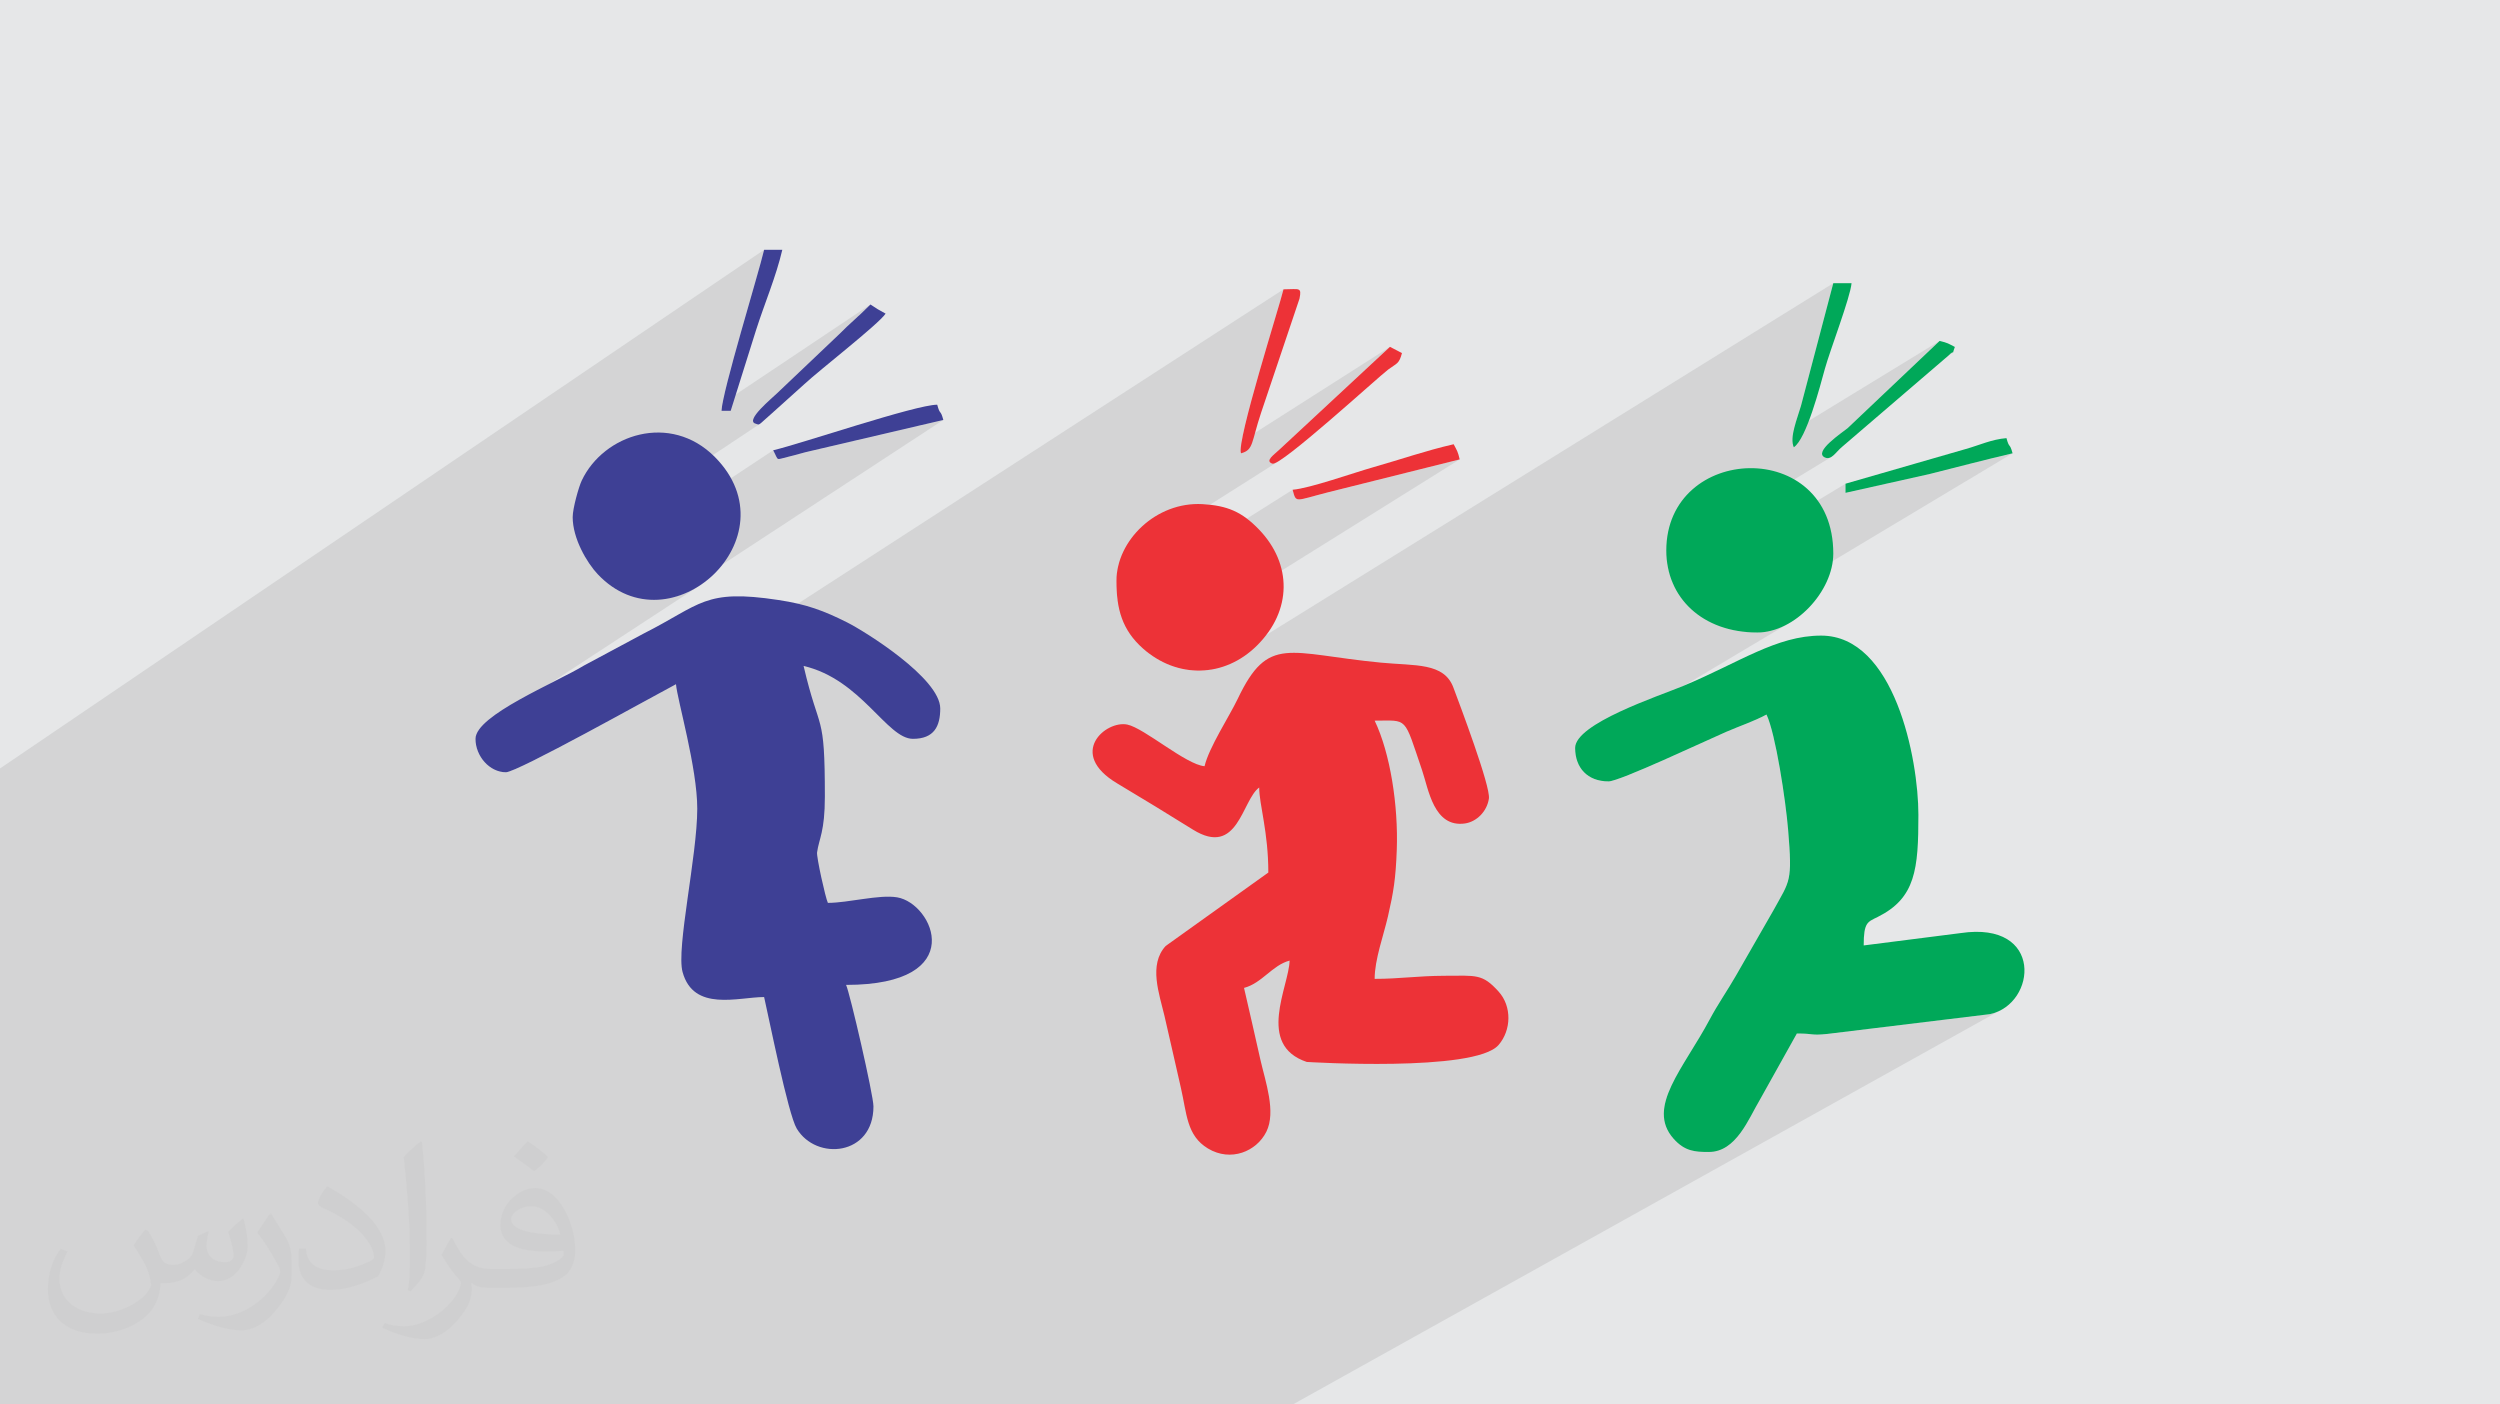
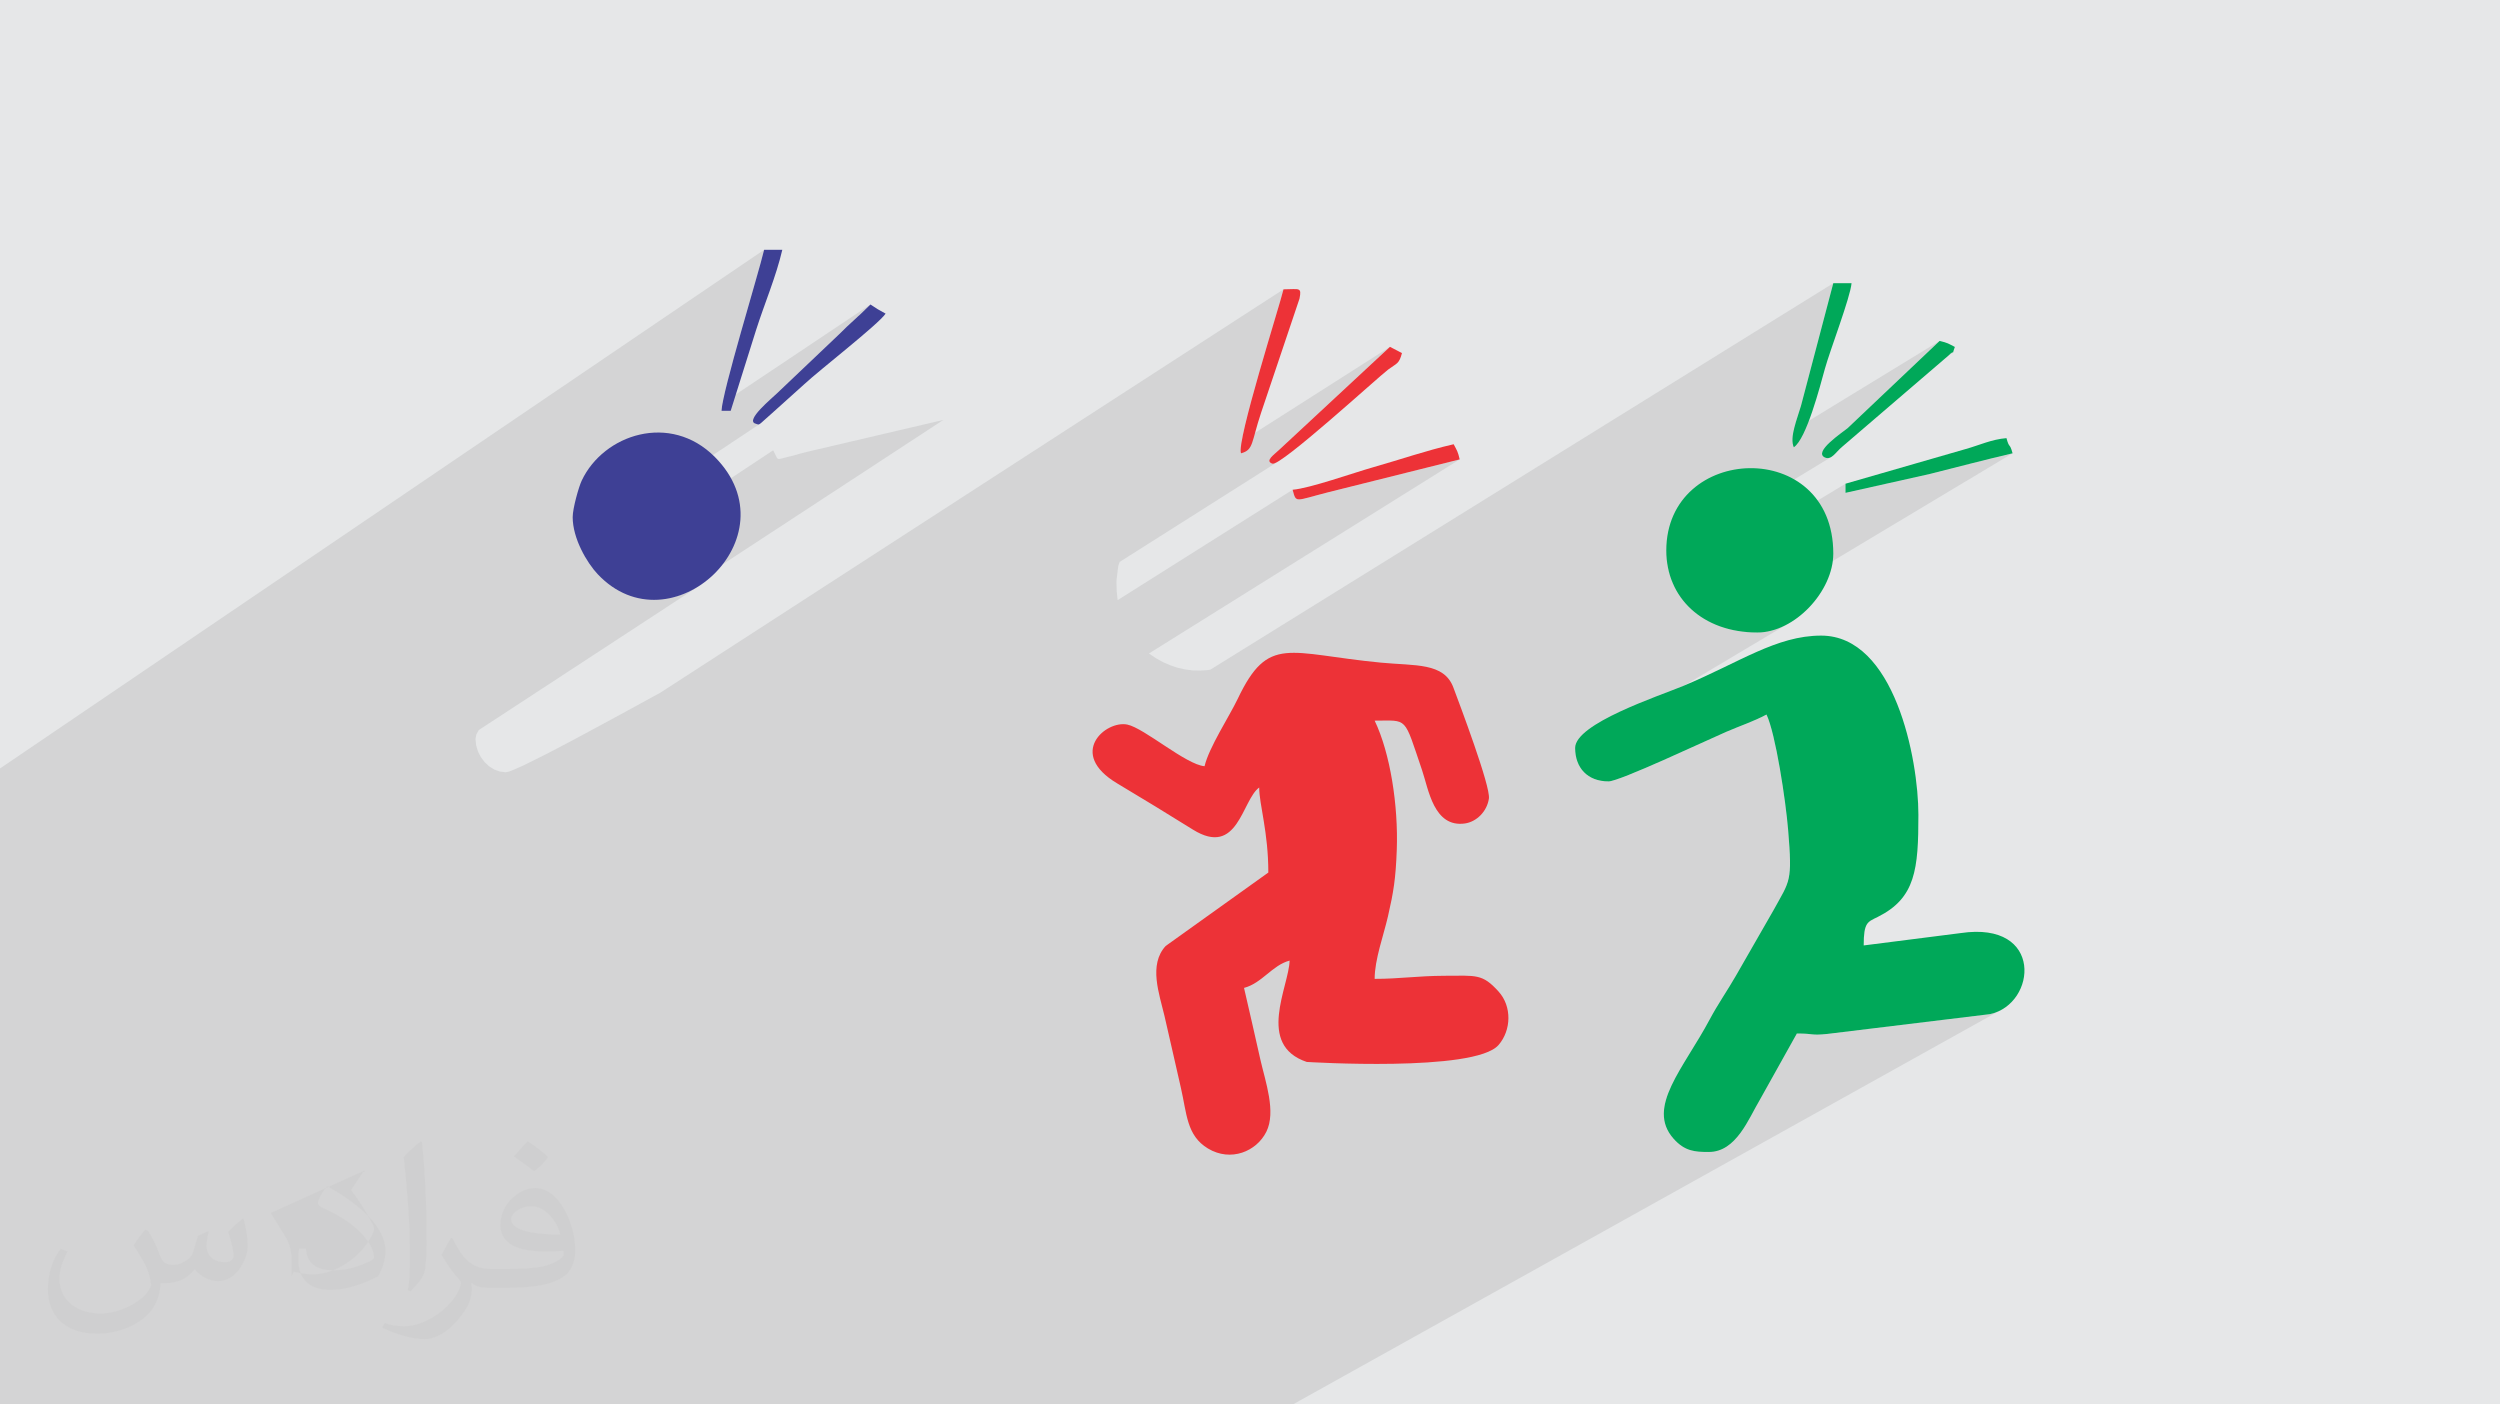
<svg xmlns="http://www.w3.org/2000/svg" xml:space="preserve" width="356px" height="200px" version="1.1" style="shape-rendering:geometricPrecision; text-rendering:geometricPrecision; image-rendering:optimizeQuality; fill-rule:evenodd; clip-rule:evenodd" viewBox="0 0 356000 200000" enable-background="new 0 0 64 64">
  <defs>
    <style type="text/css">
   
    .fil3 {fill:#ED3237}
    .fil5 {fill:#00A859}
    .fil4 {fill:#3E4095}
    .fil0 {fill:#E6E7E8}
    .fil2 {fill:#373435;fill-opacity:0.031}
    .fil1 {fill:#373435;fill-opacity:0.102}
   
  </style>
  </defs>
  <g id="Layer_x0020_1">
    <polygon class="fil0" points="0,0 356000,0 356000,200000 0,200000 " />
    <polygon class="fil1" points="0,179640 0,178260 0,178090 0,177130 0,176990 0,175500 0,168270 0,159720 0,159500 0,156730 0,149470 0,148560 0,147910 0,147740 0,140320 0,139130 0,138000 0,136950 0,132260 0,131810 0,129700 0,128040 0,127910 0,127350 0,127100 0,126770 0,126720 0,126660 0,126610 0,126560 0,126180 0,123910 0,122040 0,109430 108810,35570 108610,36380 108310,37450 107950,38760 107530,40260 107050,41910 106550,43670 106020,45500 105500,47360 104980,49210 104480,51010 104020,52720 103610,54300 103260,55710 102990,56900 102900,57420 123950,43360 122630,44640 122600,44660 122580,44690 122550,44720 122520,44740 122490,44770 122460,44800 122430,44820 122410,44850 122380,44870 122350,44900 122320,44920 122290,44950 122260,44980 122230,45000 122210,45030 122180,45050 122150,45080 122130,45100 122100,45130 122070,45160 122040,45190 122010,45210 121980,45240 121960,45260 121930,45290 121900,45310 121870,45340 121840,45370 121810,45390 121790,45420 121760,45450 121730,45470 121430,45750 121150,46010 120880,46250 120620,46490 120360,46740 120100,46990 119810,47270 119510,47580 110640,56010 110260,56360 109680,56890 108990,57530 108300,58230 107710,58910 107320,59530 107240,60020 107560,60320 107780,60390 107930,60440 108060,60440 108210,60360 82440,77490 82750,78210 83300,79260 83900,80220 84500,81060 110100,64120 110360,64630 110530,64990 110650,65220 110780,65340 110960,65360 111230,65310 111640,65200 112230,65050 112630,64960 113040,64850 113450,64740 113860,64620 114270,64510 114670,64410 115050,64310 115400,64230 134330,59800 95670,85100 95860,85070 97930,84330 99860,83240 68180,103960 67840,104570 67710,105210 67800,106130 68060,107000 68470,107810 69010,108520 69650,109120 70380,109580 71190,109870 72040,109970 72540,109850 73390,109510 74550,108990 75970,108290 77610,107470 79420,106530 81340,105520 83340,104450 85360,103360 87360,102280 89290,101230 91100,100240 92760,99330 94030,98640 182770,41200 182610,41820 182330,42790 181960,44060 181510,45580 181000,47300 180440,49160 179870,51110 179290,53120 178730,55110 178190,57040 177710,58870 177300,60530 176980,61980 176820,62840 197930,49390 182200,64010 181910,64280 181580,64570 181260,64850 180990,65130 180810,65400 180760,65640 180870,65860 181190,66030 181550,65960 182170,65620 159440,80020 159240,80590 158980,82720 159020,84180 159150,85460 184070,69740 184240,70370 184410,70800 184640,71040 185010,71110 185570,71040 186410,70830 187590,70510 189170,70090 207860,65420 163620,93050 163690,93110 164650,93760 165660,94310 166680,94750 167730,95100 168790,95330 169860,95470 170940,95490 172010,95420 172350,95360 261060,40330 256460,57790 256230,58520 255980,59300 255730,60110 255510,60910 255440,61230 276200,48550 268140,56190 277990,50190 278080,50170 278120,50200 278120,50210 267860,56460 263100,60970 262680,61290 262050,61760 261300,62350 260550,63000 259930,63650 259540,64260 259490,64780 259900,65160 260230,65230 260540,65180 260830,65040 237360,79290 237510,80820 238200,83040 238490,83570 262800,68880 262800,70180 274820,67490 276240,67140 277690,66770 279170,66390 280650,66010 282140,65630 283630,65260 285120,64900 286590,64550 245290,89290 247440,89850 250250,90070 252250,89810 254190,89070 224330,106870 224380,107530 224620,108450 225010,109260 225550,109950 226230,110510 227050,110920 227990,111180 229060,111270 229470,111200 230100,111020 230930,110730 231910,110350 233030,109900 234250,109380 235550,108820 236890,108230 238250,107630 239600,107020 240910,106430 242140,105870 243280,105360 244290,104900 245140,104520 245800,104220 246580,103890 247330,103590 248060,103300 248760,103020 249450,102740 250140,102440 250840,102110 251550,101750 251790,102340 252040,103060 252280,103920 252530,104880 252770,105920 253000,107040 253230,108210 253450,109420 253650,110640 253840,111860 254020,113070 254180,114230 254330,115340 254450,116380 254550,117330 254630,118170 254810,120630 254900,122510 254860,123940 254700,125080 254410,126070 253960,127050 253350,128180 252560,129590 247200,138930 246750,139700 246290,140460 245820,141220 245340,141980 244860,142750 244390,143530 244320,143650 266460,131040 266890,130810 267390,130570 268340,130050 244260,143760 243920,144330 243470,145150 242760,146440 242030,147690 241290,148920 240550,150110 239840,151270 239180,152400 238560,153510 238030,154580 237580,155620 237230,156630 237020,157620 237000,157820 255870,147170 256700,147180 257300,147220 257740,147260 258090,147300 258450,147320 258870,147330 259430,147300 260220,147230 283390,144410 284570,144020 184090,200000 183640,200000 180090,200000 178970,200000 170860,200000 166440,200000 162220,200000 147080,200000 145510,200000 145470,200000 145380,200000 140300,200000 130030,200000 124870,200000 115260,200000 113590,200000 109360,200000 102550,200000 91390,200000 85060,200000 83640,200000 79220,200000 77480,200000 77110,200000 77040,200000 76690,200000 72730,200000 70180,200000 69690,200000 68110,200000 67530,200000 66090,200000 65110,200000 60440,200000 59690,200000 57190,200000 54580,200000 54390,200000 52470,200000 48310,200000 47710,200000 45810,200000 40550,200000 38500,200000 37850,200000 37110,200000 35610,200000 35250,200000 34890,200000 34600,200000 32290,200000 32150,200000 31800,200000 28960,200000 28270,200000 27460,200000 24230,200000 23200,200000 22990,200000 15500,200000 14630,200000 13300,200000 8810,200000 5220,200000 3660,200000 2720,200000 0,200000 0,198910 0,195270 0,194150 0,189020 0,187940 0,187100 0,185830 0,183250 0,181060 0,180870 " />
  </g>
  <g id="Layer_x0020_1_0">
-     <path class="fil2" d="M21050 175230c680,1050 1160,2010 1540,3070 290,670 480,1820 2020,1820 480,0 1060,-90 1630,-480 680,-280 1160,-860 1350,-1630l580 -2010 1440 -680 100 100c-200,770 -290,1440 -290,2020 0,1720 1440,2300 2590,2300 680,0 1250,-290 1250,-960 0,-770 -380,-2110 -770,-3360 680,-670 1350,-1340 2120,-1920l90 100c390,1440 580,2880 580,3840 0,960 -380,1920 -770,2590 -670,1340 -1920,2400 -3460,2400 -1150,0 -2400,-580 -3270,-1630l-90 0c-870,1050 -2120,1920 -4140,1920l-670 0c-100,1340 -380,2300 -870,3170 -1240,2400 -4800,4030 -8170,4030 -4710,0 -7020,-2690 -7020,-6340 0,-2210 680,-4320 1830,-5760l960 390c-670,1340 -1150,2590 -1150,3840 0,3360 2790,4990 5860,4990 2890,0 6540,-1920 7210,-4030 -290,-2400 -1150,-3460 -2500,-5670 390,-670 960,-1440 1640,-2210l90 0 0 0 0 0 0 0 290 100 0 0 0 0 0 0 0 0 0 0zm54130 -12680c960,580 1920,1350 2880,2210 -570,770 -1150,1440 -2010,2020 -970,-770 -1930,-1440 -2890,-2110 670,-770 1350,-1440 1920,-2120l0 0 100 0 0 0 0 0 0 0 0 0 0 0zm480 9220c-1630,0 -2880,1060 -2880,1830 0,1630 3170,2200 7010,2200 -480,-1920 -2110,-4030 -4130,-4030zm-3560 8930c2120,0 3950,-100 5290,-380 1540,-390 2890,-1160 2890,-1730 0,-190 0,-290 -100,-480 -870,90 -1830,90 -2790,90 -2790,0 -5000,-670 -5770,-2200 -190,-390 -380,-960 -380,-1440 0,-1540 670,-3080 1820,-4040 970,-860 2020,-1340 3180,-1340 1920,0 3550,1630 4610,4030 580,1350 1060,2880 1060,4900 0,1340 -390,2400 -1150,3260 -1540,1440 -4330,2020 -8660,2020l-2020 0 0 0 -480 0c-1050,0 -1820,-190 -2400,-670l-100 0c0,290 100,480 100,670 0,960 -290,2210 -960,3170 -1920,2880 -4040,4130 -5770,4130 -1830,0 -4040,-680 -6060,-1640l390 -670c670,290 1540,480 2790,480 3270,0 7500,-3170 8070,-6140 -90,-290 -290,-580 -670,-960 -960,-1150 -1540,-2110 -2110,-3070 480,-970 960,-1730 1340,-2410l190 0c1350,2790 2690,4420 5480,4420l390 0 0 0 2020 0 0 0 0 0 0 0 -200 0 0 0 0 0 0 0 0 0 0 0zm-14030 2980c290,-1350 290,-2790 290,-4130l0 -2020c0,-3740 -480,-9220 -870,-12770 670,-770 1640,-1630 2400,-2210l200 100c480,4510 670,9700 670,14500 0,1250 -100,2490 -190,3360 -100,1150 -770,2010 -2120,3360l-290 -100 0 0 0 0 0 0 -90 -90 0 0 0 0 0 0 0 0 0 0zm-14520 -5960c100,1730 960,3170 3940,3170 1920,0 3460,-480 5290,-1340 290,-190 480,-290 480,-480 0,-1150 -860,-2590 -2310,-3940 -1340,-1250 -3270,-2400 -4900,-3070 -580,-290 -770,-480 -770,-770 0,-480 670,-1630 1250,-2300l190 0c1930,1050 4140,2590 5770,4220 1440,1540 2400,3170 2400,4900 0,1250 -380,2490 -1050,3650 -2120,1050 -4430,1920 -6730,1920 -2790,0 -4620,-1250 -4620,-4320 0,-290 0,-870 100,-1540l960 0 0 0 0 0 0 0 0 -100 0 0 0 0 0 0 0 0 0 0zm-5000 -4990l1730 2790c670,1050 1250,2110 1250,3930l0 2310c0,1820 -1150,3740 -3080,5760 -1440,1340 -2780,1920 -4030,1920 -1830,0 -3850,-580 -6250,-1630l290 -680c770,200 1630,390 2690,390 3360,0 6920,-2500 8460,-5570 190,-390 290,-670 290,-860 0,-390 -200,-770 -390,-1060 -860,-1630 -1820,-3170 -2880,-4510 570,-870 1150,-1730 1730,-2600l190 0 0 0 0 0 0 0 0 -190 0 0 0 0 0 0 0 0 0 0z" />
+     <path class="fil2" d="M21050 175230c680,1050 1160,2010 1540,3070 290,670 480,1820 2020,1820 480,0 1060,-90 1630,-480 680,-280 1160,-860 1350,-1630l580 -2010 1440 -680 100 100c-200,770 -290,1440 -290,2020 0,1720 1440,2300 2590,2300 680,0 1250,-290 1250,-960 0,-770 -380,-2110 -770,-3360 680,-670 1350,-1340 2120,-1920l90 100c390,1440 580,2880 580,3840 0,960 -380,1920 -770,2590 -670,1340 -1920,2400 -3460,2400 -1150,0 -2400,-580 -3270,-1630l-90 0c-870,1050 -2120,1920 -4140,1920l-670 0c-100,1340 -380,2300 -870,3170 -1240,2400 -4800,4030 -8170,4030 -4710,0 -7020,-2690 -7020,-6340 0,-2210 680,-4320 1830,-5760l960 390c-670,1340 -1150,2590 -1150,3840 0,3360 2790,4990 5860,4990 2890,0 6540,-1920 7210,-4030 -290,-2400 -1150,-3460 -2500,-5670 390,-670 960,-1440 1640,-2210l90 0 0 0 0 0 0 0 290 100 0 0 0 0 0 0 0 0 0 0zm54130 -12680c960,580 1920,1350 2880,2210 -570,770 -1150,1440 -2010,2020 -970,-770 -1930,-1440 -2890,-2110 670,-770 1350,-1440 1920,-2120l0 0 100 0 0 0 0 0 0 0 0 0 0 0zm480 9220c-1630,0 -2880,1060 -2880,1830 0,1630 3170,2200 7010,2200 -480,-1920 -2110,-4030 -4130,-4030zm-3560 8930c2120,0 3950,-100 5290,-380 1540,-390 2890,-1160 2890,-1730 0,-190 0,-290 -100,-480 -870,90 -1830,90 -2790,90 -2790,0 -5000,-670 -5770,-2200 -190,-390 -380,-960 -380,-1440 0,-1540 670,-3080 1820,-4040 970,-860 2020,-1340 3180,-1340 1920,0 3550,1630 4610,4030 580,1350 1060,2880 1060,4900 0,1340 -390,2400 -1150,3260 -1540,1440 -4330,2020 -8660,2020l-2020 0 0 0 -480 0c-1050,0 -1820,-190 -2400,-670l-100 0c0,290 100,480 100,670 0,960 -290,2210 -960,3170 -1920,2880 -4040,4130 -5770,4130 -1830,0 -4040,-680 -6060,-1640l390 -670c670,290 1540,480 2790,480 3270,0 7500,-3170 8070,-6140 -90,-290 -290,-580 -670,-960 -960,-1150 -1540,-2110 -2110,-3070 480,-970 960,-1730 1340,-2410l190 0c1350,2790 2690,4420 5480,4420l390 0 0 0 2020 0 0 0 0 0 0 0 -200 0 0 0 0 0 0 0 0 0 0 0zm-14030 2980c290,-1350 290,-2790 290,-4130l0 -2020c0,-3740 -480,-9220 -870,-12770 670,-770 1640,-1630 2400,-2210l200 100c480,4510 670,9700 670,14500 0,1250 -100,2490 -190,3360 -100,1150 -770,2010 -2120,3360l-290 -100 0 0 0 0 0 0 -90 -90 0 0 0 0 0 0 0 0 0 0zm-14520 -5960c100,1730 960,3170 3940,3170 1920,0 3460,-480 5290,-1340 290,-190 480,-290 480,-480 0,-1150 -860,-2590 -2310,-3940 -1340,-1250 -3270,-2400 -4900,-3070 -580,-290 -770,-480 -770,-770 0,-480 670,-1630 1250,-2300l190 0c1930,1050 4140,2590 5770,4220 1440,1540 2400,3170 2400,4900 0,1250 -380,2490 -1050,3650 -2120,1050 -4430,1920 -6730,1920 -2790,0 -4620,-1250 -4620,-4320 0,-290 0,-870 100,-1540l960 0 0 0 0 0 0 0 0 -100 0 0 0 0 0 0 0 0 0 0zm-5000 -4990l1730 2790c670,1050 1250,2110 1250,3930l0 2310l290 -680c770,200 1630,390 2690,390 3360,0 6920,-2500 8460,-5570 190,-390 290,-670 290,-860 0,-390 -200,-770 -390,-1060 -860,-1630 -1820,-3170 -2880,-4510 570,-870 1150,-1730 1730,-2600l190 0 0 0 0 0 0 0 0 -190 0 0 0 0 0 0 0 0 0 0z" />
    <g id="_2246468203296">
      <path class="fil3" d="M183640 136790l0 0zm0 0c-90,3700 -4790,12000 2440,14430 0,0 23920,1500 27310,-2410 1830,-2110 1920,-5500 10,-7610 -2320,-2570 -3160,-2260 -7700,-2250 -3930,20 -6370,440 -9950,440 0,-2760 1280,-6210 1900,-8920 790,-3450 1100,-5340 1250,-9440 230,-6300 -920,-13770 -3150,-18410 4800,0 4110,-710 6760,7080 910,2670 1650,8200 6110,7560 1620,-240 3120,-1670 3400,-3540 260,-1720 -4170,-13440 -5060,-15820 -1340,-3570 -5410,-3070 -10310,-3540 -13260,-1270 -16020,-4040 -20410,5180 -1170,2450 -4100,6930 -4710,9570 -2650,-220 -8570,-5420 -11000,-5930 -3060,-640 -8620,4110 -1420,8390 3730,2220 7110,4300 10750,6560 6450,4020 6970,-4180 9450,-5990 0,2430 1300,6310 1300,12110l-14620 10460c-2460,2680 -910,6800 -170,9950 840,3580 1510,6680 2330,10210 860,3690 800,6840 3870,8680 3250,1950 6910,420 8310,-2390 1410,-2830 -130,-7110 -850,-10260 -810,-3580 -1540,-6840 -2330,-10220 2590,-690 4000,-3230 6490,-3890z" />
-       <path class="fil4" d="M67710 105210c0,2480 2010,4760 4330,4760 1620,0 20430,-10530 24220,-12540 190,2250 3030,11880 3030,17730 0,6720 -3020,19900 -2090,23260 1570,5710 7940,3560 11610,3560 650,2790 3410,16680 4640,18720 2780,4650 10930,3900 10930,-3150 0,-1620 -3380,-16240 -3900,-17300 17690,0 12420,-11610 7270,-12470 -2570,-430 -6950,790 -9860,790 -360,-750 -1630,-6540 -1540,-7180 280,-2010 1110,-2940 1110,-7960 0,-12360 -740,-8780 -3030,-18600 8230,1920 11860,10380 15570,10380 3010,0 3890,-1780 3890,-4320 0,-4310 -10730,-10990 -13260,-12260 -3330,-1670 -5750,-2580 -9780,-3190 -10580,-1610 -10980,620 -19200,4780l-8450 4530c-4020,2450 -15490,7110 -15490,10460z" />
      <path class="fil5" d="M224300 106510c0,2820 1750,4760 4760,4760 1560,0 13750,-5750 16740,-7050 2150,-930 3830,-1450 5750,-2470 1300,2710 2740,12270 3080,16420 620,7480 270,7150 -2070,11420l-5360 9340c-1170,2050 -2550,4010 -3730,6220 -3690,6950 -9110,12530 -5160,16990 1590,1790 3020,1900 5020,1900 3930,0 5670,-4760 7270,-7430l5270 -9440c2590,0 1890,310 4350,60l23170 -2820c6630,-1450 7680,-13300 -4180,-11540l-13820 1760c0,-3310 550,-3350 2000,-4060 5400,-2690 5790,-6810 5790,-14540 0,-8010 -3420,-25520 -13850,-25520 -6380,0 -11670,3850 -19640,7170 -3530,1460 -15390,5360 -15390,8830z" />
-       <path class="fil3" d="M158980 82720c0,4010 810,6990 3780,9630 4840,4300 11560,4220 16240,-430 5000,-4970 5010,-11600 280,-16520 -2450,-2540 -4520,-3400 -8030,-3610 -6640,-380 -12270,5200 -12270,10930z" />
      <path class="fil5" d="M237280 78400c0,6690 5130,11670 12970,11670 5330,0 10810,-5880 10810,-11240 0,-16630 -23780,-15660 -23780,-430z" />
      <path class="fil4" d="M81550 73640c0,3020 2000,6480 3560,8120 10370,11010 28020,-5260 16690,-16680 -6340,-6390 -15850,-3240 -18960,3350 -420,880 -1290,3950 -1290,5210z" />
      <path class="fil3" d="M176720 64550c1810,-480 1440,-1520 2860,-5780l5470 -16250c340,-1700 -40,-1320 -2280,-1320 -530,2280 -6730,21710 -6050,23350z" />
-       <path class="fil4" d="M110100 64120c840,1580 270,1360 2130,930 1040,-240 2260,-630 3170,-820l18930 -4430c-430,-1610 -440,-560 -870,-2170 -3070,0 -19380,5560 -23360,6490z" />
      <path class="fil5" d="M255440 63690c1800,-1200 3740,-8700 4420,-11160 720,-2620 3630,-10180 3800,-12200l-2600 0 -4600 17460c-540,1850 -1660,4510 -1020,5900z" />
      <path class="fil4" d="M102750 58500l1300 0 3620 -11520c1220,-3820 2840,-7580 3730,-11410l-2590 0c-820,3490 -6000,20310 -6060,22930z" />
      <path class="fil4" d="M126110 44660c-970,-510 -1300,-730 -2160,-1300l-1320 1280c-70,60 -160,150 -220,210 -70,60 -160,140 -230,200 -70,60 -160,150 -220,210 -70,60 -160,150 -230,210 -850,780 -1370,1250 -2220,2110l-8870 8430c-650,650 -4560,3830 -3080,4310 710,220 230,390 2410,-1510l4560 -4100c2130,-1990 10550,-8520 11580,-10050z" />
      <path class="fil5" d="M262800 68880l0 1300 12020 -2690c3750,-940 7880,-2030 11770,-2940 -430,-1600 -440,-560 -870,-2160 -2150,180 -3800,990 -5800,1550l-17120 4940z" />
      <path class="fil3" d="M184070 69740c520,1960 270,1580 5100,350l18690 -4670c-260,-1140 -390,-1270 -860,-2160 -4110,950 -7350,2110 -11440,3270 -2860,810 -9030,3010 -11490,3210z" />
      <path class="fil5" d="M278370 49410c-890,-470 -1030,-600 -2170,-860l-13100 12420c-710,590 -5010,3420 -3200,4190 920,380 1520,-790 2400,-1520l15140 -12990c1150,-1170 340,380 930,-1240z" />
      <path class="fil3" d="M199640 50280l-1710 -890 -15730 14620c-710,700 -2170,1620 -1010,2020 1150,410 15080,-12350 16480,-13400 1250,-930 1550,-770 1970,-2350z" />
    </g>
  </g>
</svg>